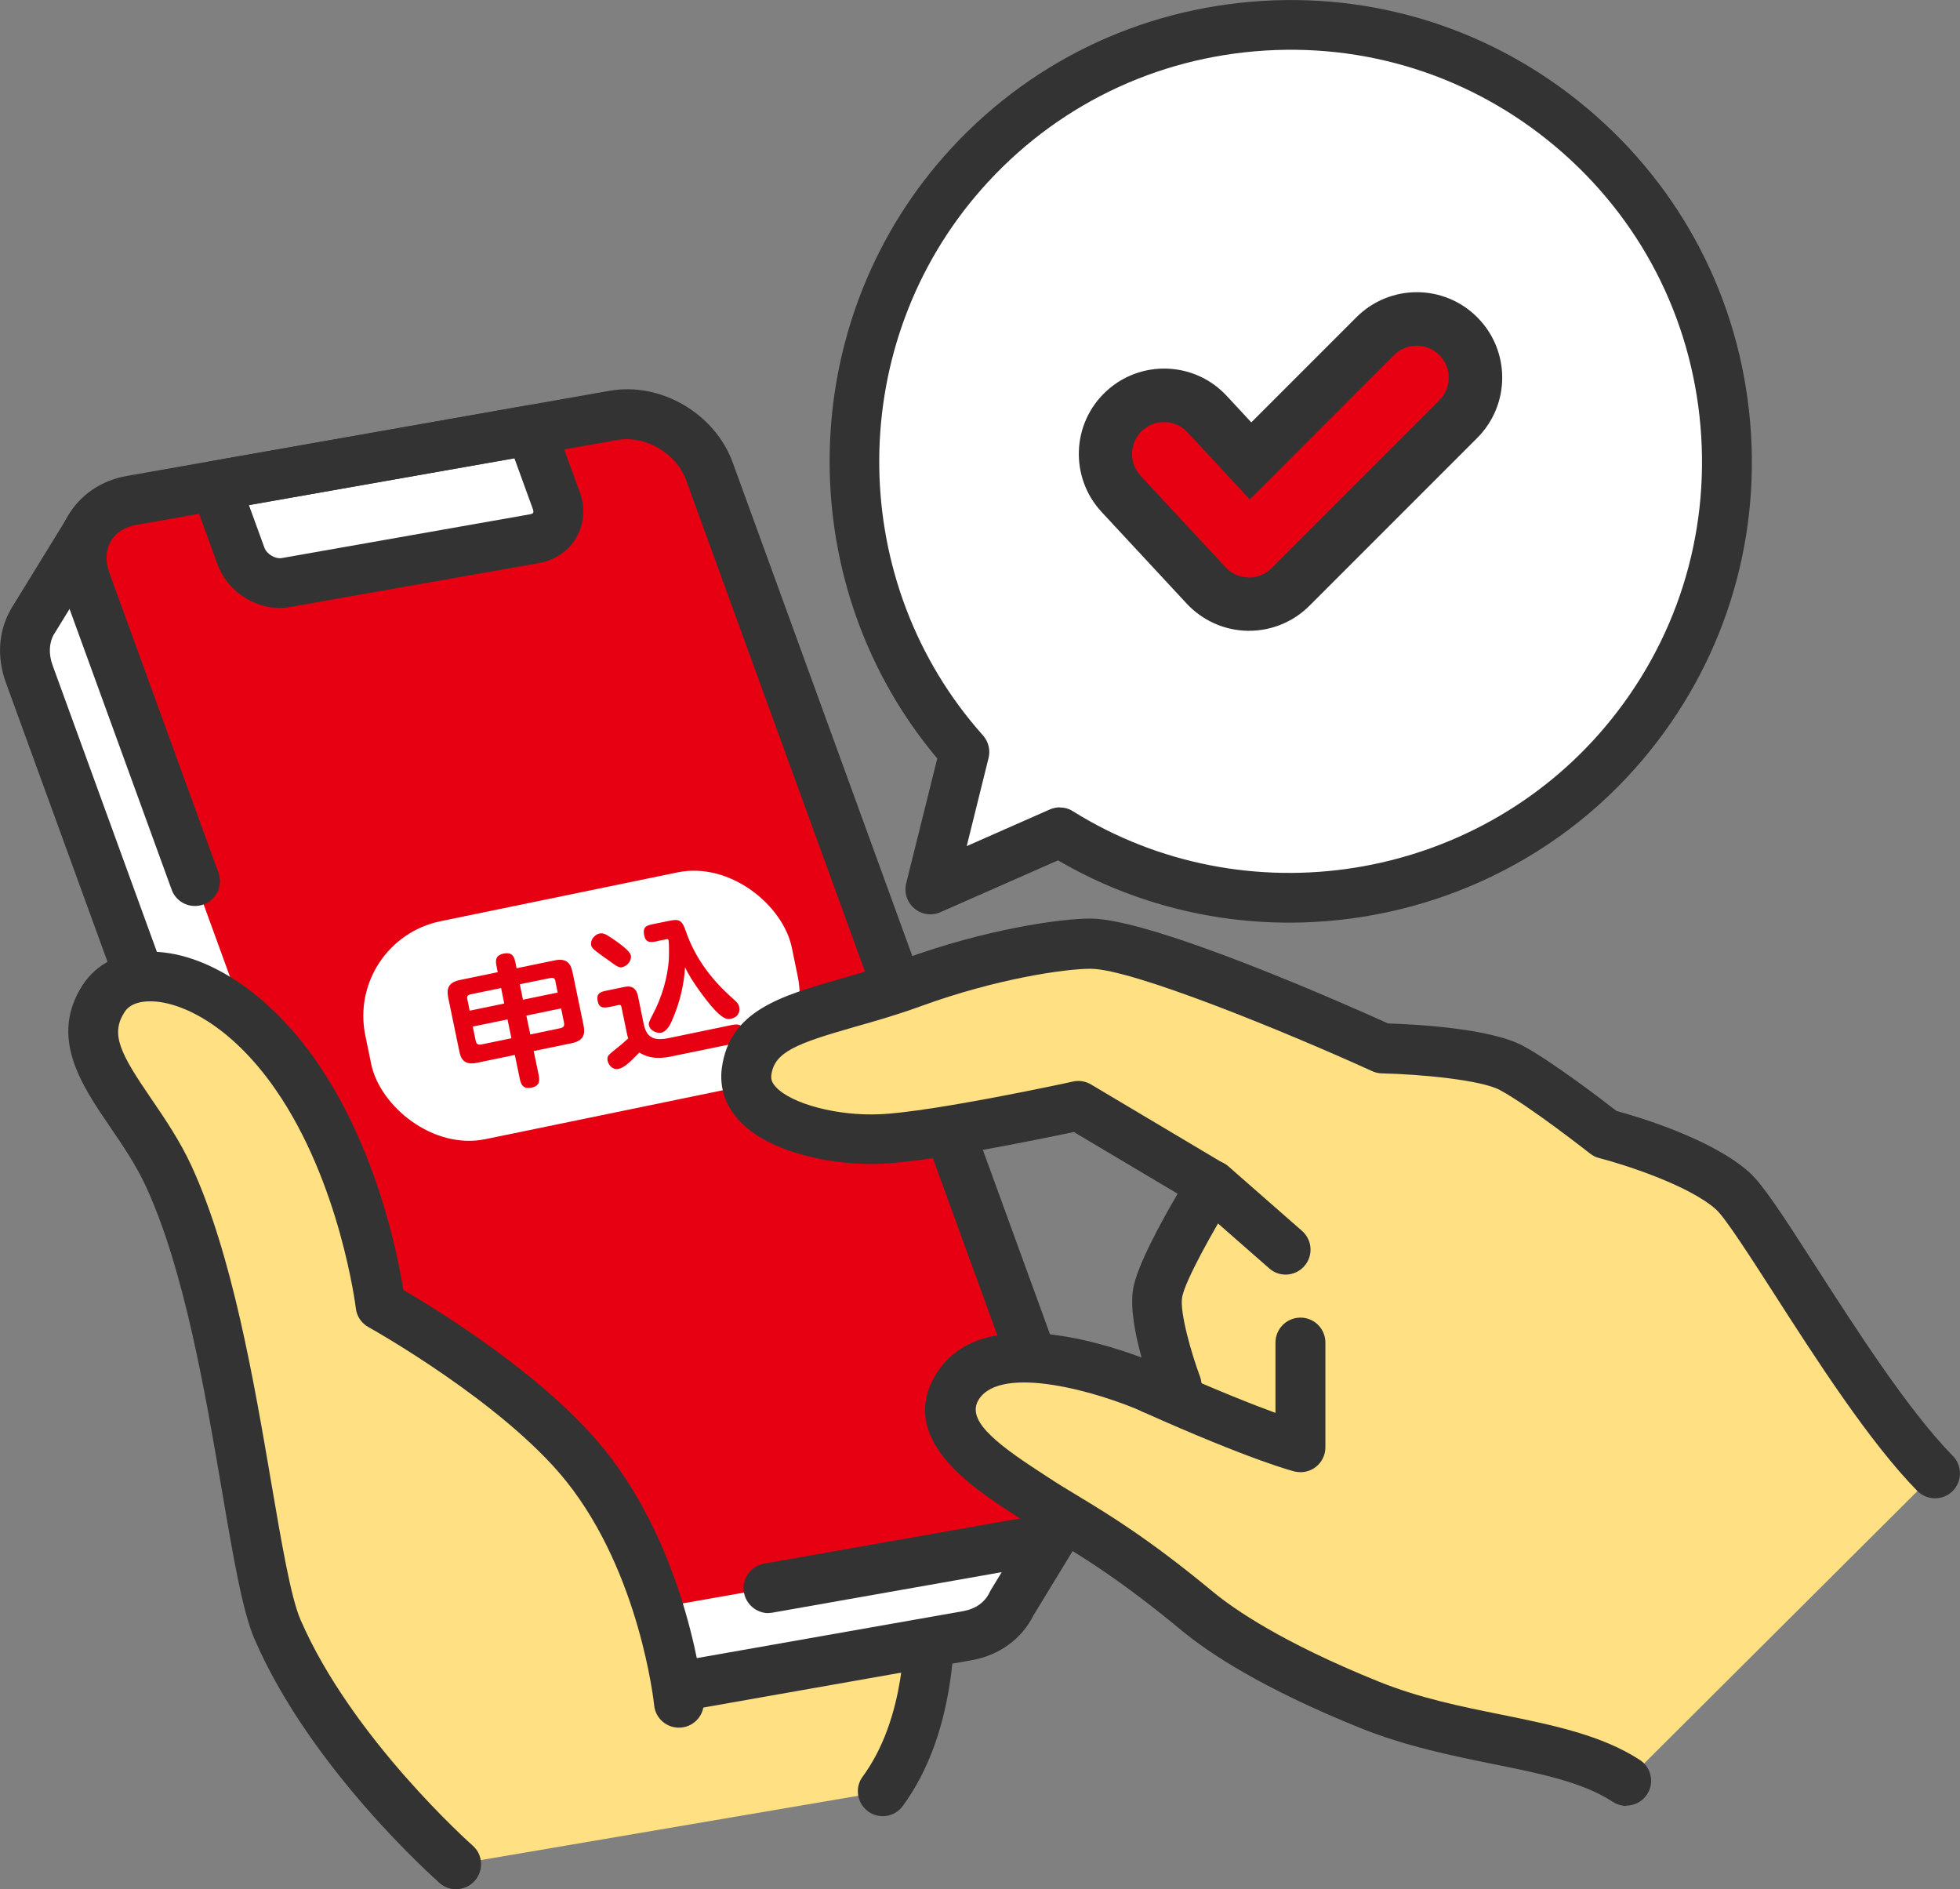
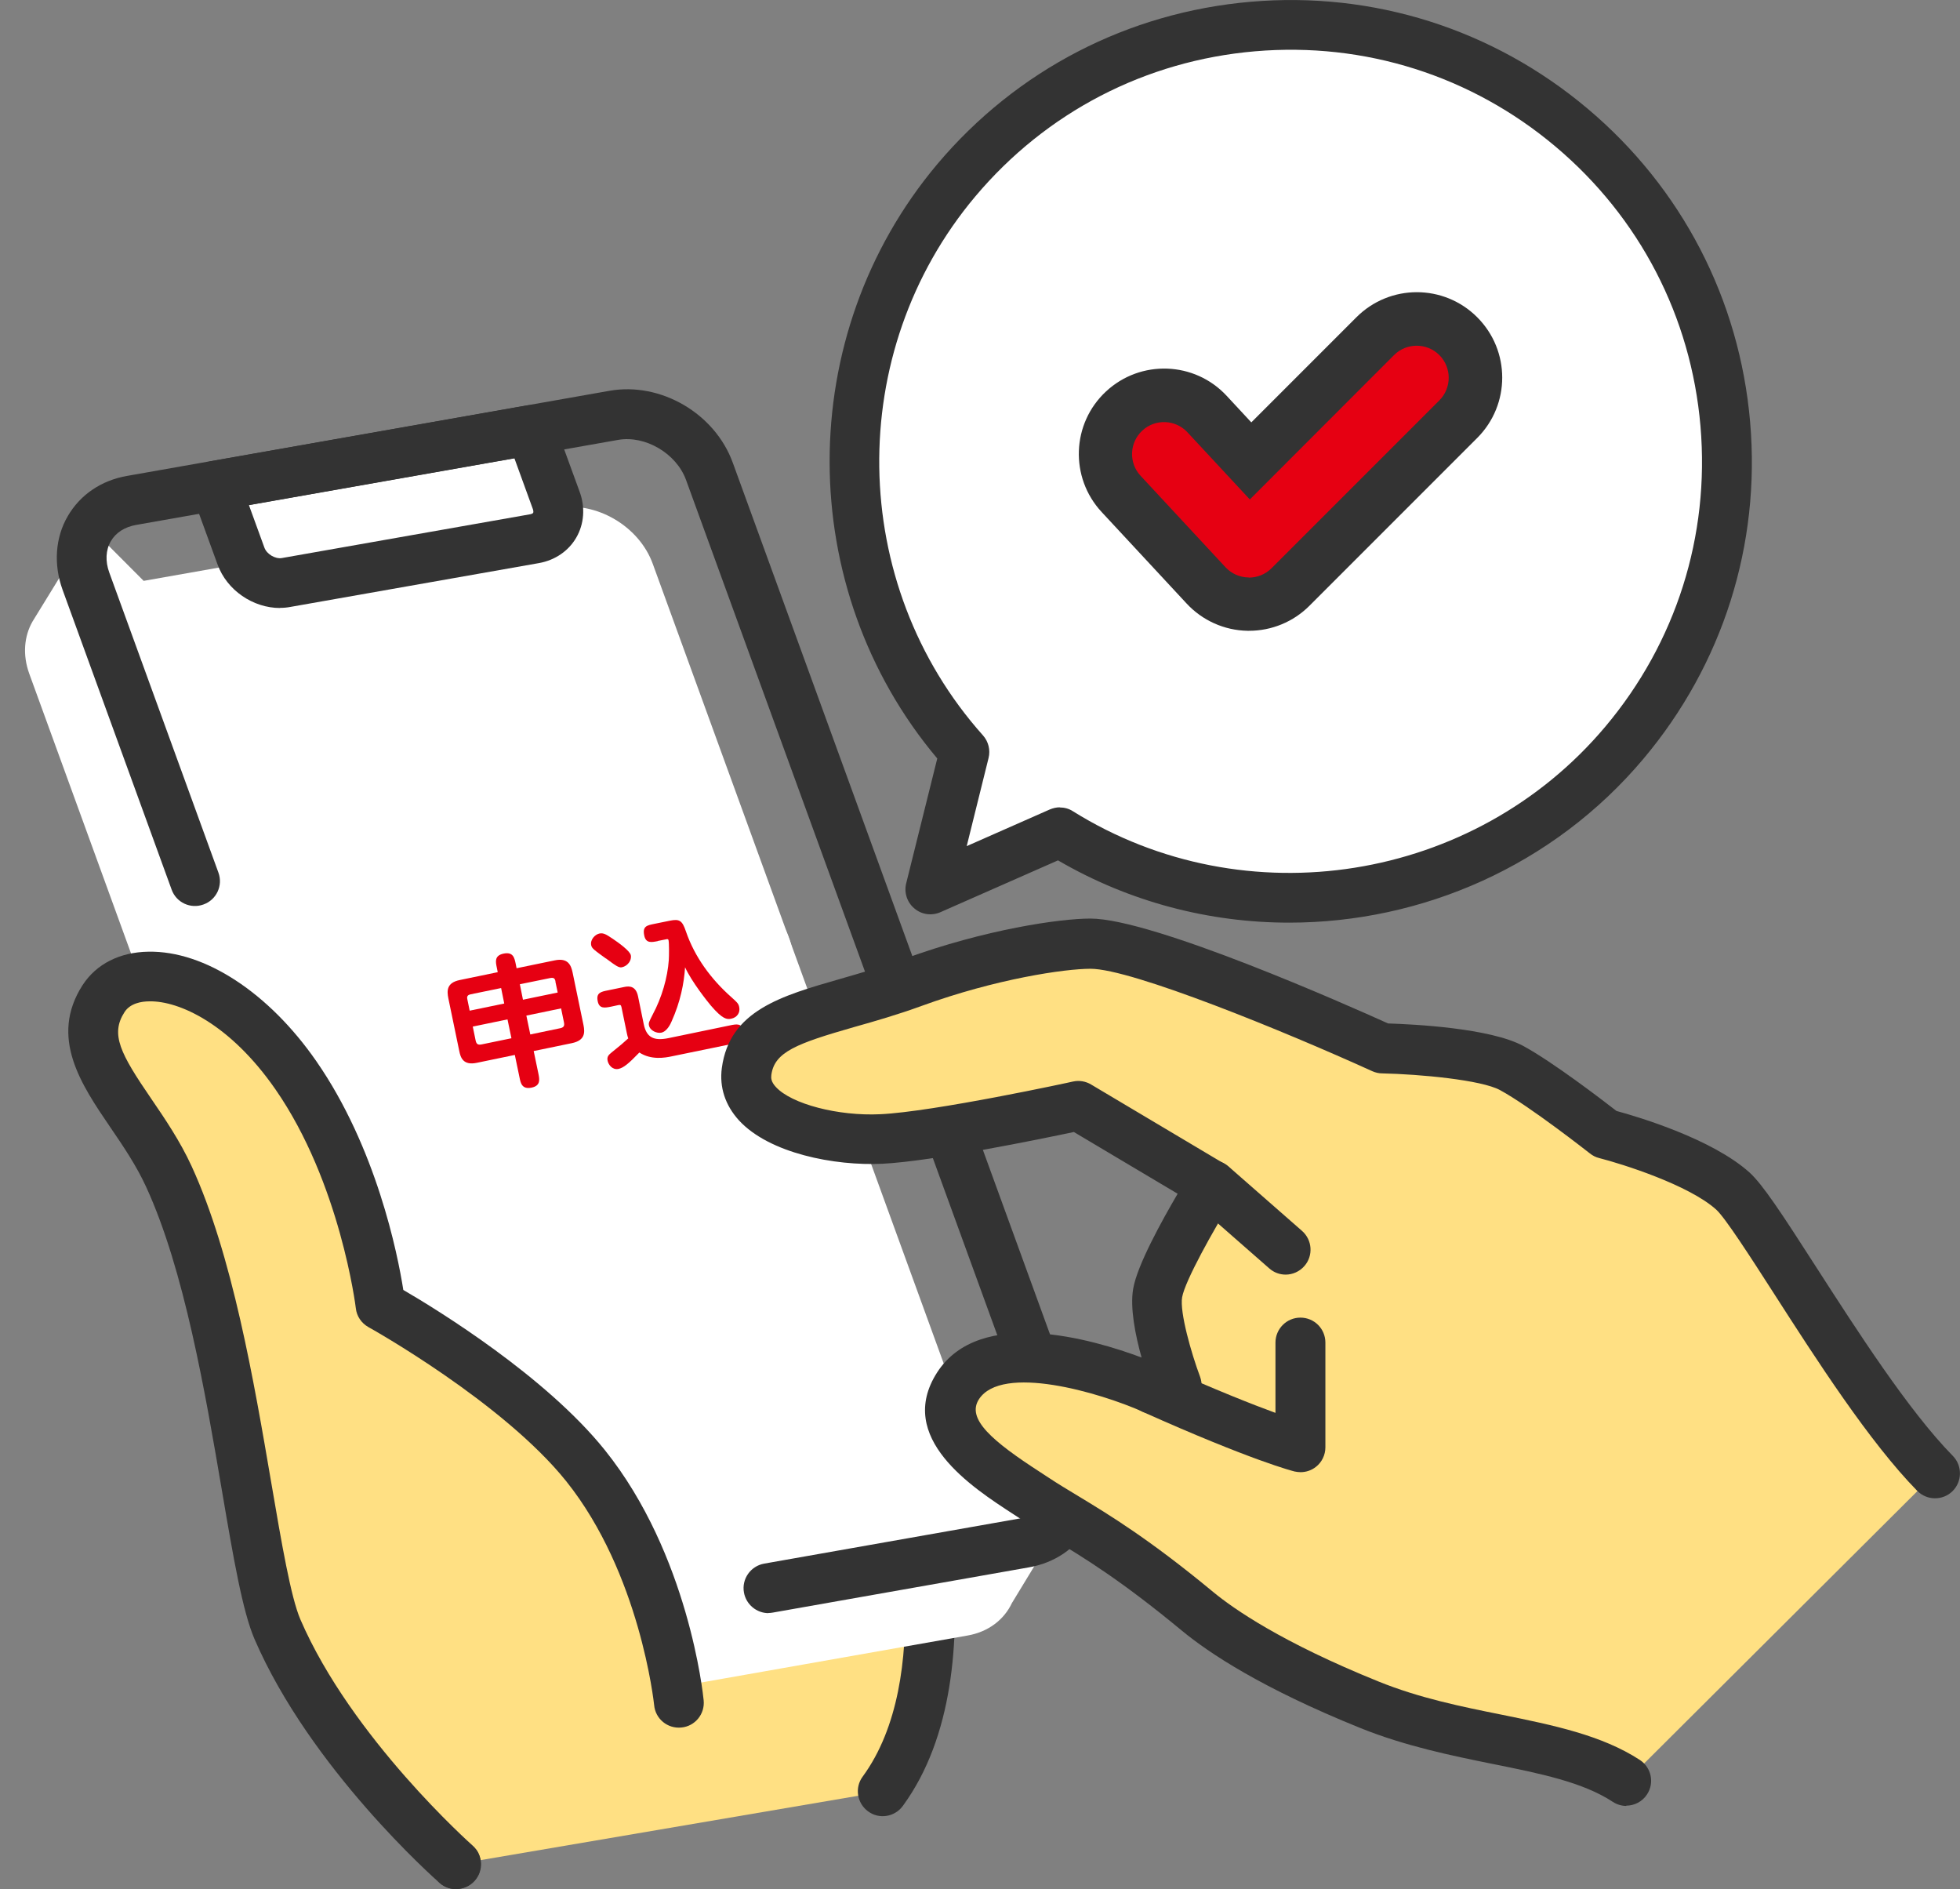
<svg xmlns="http://www.w3.org/2000/svg" id="_レイヤー_2" data-name="レイヤー 2" viewBox="0 0 144.48 139.23">
  <rect x="0" y="0" width="144.48" height="139.23" fill="#808080" stroke="none" />
  <g id="txt">
    <g>
      <g>
        <path d="M25.57,109.02l-2.79,1.98,7.02,20.52,3.82,5.88,31.46-5.36c6.99-9.56,1.31-27.73,1.31-27.73l-40.82,4.72Z" style="fill: #ffe083;" />
        <path d="M33.62,139.23c-.6,0-1.19-.29-1.54-.84l-3.82-5.88c-.08-.13-.15-.26-.2-.41l-7.02-20.52c-.26-.77.01-1.62.67-2.09l2.79-1.98c.25-.18.54-.29.85-.33l40.82-4.72c.88-.1,1.7.43,1.96,1.28.24.78,5.87,19.18-1.58,29.36-.6.82-1.75,1-2.56.4-.82-.6-1-1.75-.4-2.56,5.27-7.2,2.55-20.28,1.44-24.64l-38.79,4.49-1.29.91,6.5,19,3.69,5.68c.55.85.31,1.99-.54,2.54-.31.2-.66.3-1,.3Z" style="fill: #333;" />
      </g>
      <g>
        <path d="M78.91,111.06l-5.71-.58-25.08-68.92c-1.01-2.79-4.17-4.63-7.04-4.13l-30.49,5.38-3.93-3.94-4.26,6.93h0c-.62,1.08-.75,2.46-.24,3.86l5.99,16.46,7.8,21.44,12.78,35.12c1.01,2.79,4.17,4.63,7.04,4.13l35.55-6.27c1.55-.27,2.7-1.18,3.27-2.39h0l4.31-7.09Z" style="fill: #fff;" />
-         <path d="M34.79,128.73c-3.35,0-6.61-2.2-7.78-5.42L.43,50.3c-.67-1.85-.55-3.75.34-5.34.02-.04.04-.07.06-.11l4.26-6.93c.29-.48.79-.8,1.35-.86.56-.07,1.12.13,1.51.53l3.25,3.26,29.54-5.21c3.77-.66,7.76,1.67,9.08,5.31l24.69,67.84,4.56.46c.63.06,1.18.44,1.46,1.01.28.56.25,1.23-.07,1.77l-4.27,7.01c-.87,1.75-2.53,2.96-4.57,3.32l-35.55,6.27c-.43.08-.87.11-1.3.11ZM3.99,46.72s0,0,0,0c-.38.65-.42,1.48-.11,2.32l26.58,73.02c.71,1.95,3,3.3,5,2.95l35.55-6.27c.9-.16,1.59-.65,1.93-1.37.03-.06.06-.11.09-.17l2.8-4.6-2.81-.28c-.7-.07-1.3-.54-1.54-1.2l-25.08-68.92c-.71-1.95-3-3.3-5-2.95l-30.49,5.38c-.59.1-1.19-.09-1.62-.51l-2.29-2.29-3.01,4.9Z" style="fill: #333;" />
      </g>
-       <path d="M52.31,34.75c-1.01-2.79-4.17-4.63-7.04-4.13l-35.55,6.27c-2.87.51-4.38,3.18-3.37,5.96l8.04,22.1,5.75,15.8,12.78,35.12c1.01,2.79,4.17,4.63,7.04,4.13l35.55-6.27c2.87-.51,4.38-3.18,3.37-5.96l-26.58-73.02Z" style="fill: #e60012;" />
      <g>
        <path d="M39.41,39.71l-18.32,3.23c-1.36.24-2.85-.63-3.33-1.95l-1.89-5.18,23.24-4.1,1.89,5.18c.48,1.32-.23,2.58-1.59,2.82Z" style="fill: #fff;" />
        <path d="M20.64,44.81c-1.98,0-3.91-1.3-4.6-3.2l-1.89-5.18c-.19-.51-.14-1.08.14-1.55.27-.47.74-.8,1.27-.89l23.24-4.1c.88-.16,1.74.34,2.04,1.18l1.89,5.18c.42,1.14.33,2.37-.25,3.37-.57.99-1.57,1.67-2.75,1.88h0l-18.32,3.23c-.26.05-.51.07-.77.07ZM18.35,37.23l1.14,3.13c.17.48.8.85,1.28.77l18.32-3.23c.1-.02.18-.06.21-.1.02-.04.03-.14-.02-.28l-1.36-3.74-19.57,3.45ZM39.41,39.71h0,0Z" style="fill: #333;" />
      </g>
      <path d="M56.65,118.89c-.87,0-1.65-.63-1.81-1.52-.18-1,.49-1.95,1.49-2.13l18.86-3.33c.83-.15,1.49-.57,1.85-1.2.38-.65.42-1.48.11-2.32l-26.58-73.02c-.71-1.95-3-3.3-5-2.95l-35.55,6.27c-.83.15-1.49.57-1.85,1.2-.38.65-.42,1.48-.11,2.32l8.04,22.1c.35.95-.14,2.01-1.1,2.35-.95.35-2.01-.14-2.35-1.1l-8.04-22.1c-.67-1.85-.54-3.83.38-5.41.92-1.59,2.48-2.65,4.4-2.98l35.55-6.27c3.77-.66,7.76,1.67,9.08,5.31l26.58,73.02c.67,1.85.54,3.83-.38,5.41-.92,1.59-2.48,2.65-4.4,2.98l-18.86,3.33c-.11.02-.22.03-.32.03Z" style="fill: #333;" />
      <g>
        <path d="M28.04,96.21s-1.12-9.59-6.24-16.97c-5.31-7.65-12.14-8.77-14.16-5.65-2.68,4.14,2.31,7.69,4.81,13.11,4.77,10.37,5.97,28.66,8.01,33.37,4,9.25,13.17,17.32,13.17,17.32l16.43-11.9s-.98-10.11-6.87-17.46c-4.96-6.19-15.13-11.82-15.13-11.82Z" style="fill: #ffe083;" />
        <path d="M33.61,139.23c-.43,0-.86-.15-1.21-.46-.39-.34-9.52-8.44-13.64-17.97-.88-2.05-1.55-5.95-2.39-10.88-1.24-7.29-2.79-16.35-5.6-22.45-.73-1.59-1.71-3.03-2.66-4.42-2.11-3.1-4.5-6.6-2.02-10.45,1.01-1.55,2.73-2.43,4.86-2.46,4.14-.07,8.86,3.02,12.36,8.06,4.43,6.38,6,14.2,6.42,16.87,2.56,1.49,10.51,6.38,14.87,11.82,6.16,7.69,7.23,18,7.27,18.43.1,1.01-.64,1.91-1.65,2-1.01.1-1.91-.64-2-1.65-.02-.18-1.04-9.7-6.48-16.5-4.67-5.83-14.48-11.31-14.58-11.36-.52-.29-.87-.81-.93-1.39-.01-.09-1.14-9.24-5.93-16.14-3.36-4.84-7.11-6.52-9.28-6.48-.61,0-1.43.15-1.84.79-1.06,1.64-.31,3.06,1.97,6.39.99,1.45,2.11,3.09,2.97,4.96,3.01,6.54,4.6,15.87,5.88,23.36.77,4.51,1.44,8.41,2.14,10.05,3.78,8.75,12.61,16.59,12.7,16.67.76.67.83,1.83.16,2.59-.36.41-.87.62-1.38.62Z" style="fill: #333;" />
      </g>
      <g>
        <g>
          <path d="M115.84,9.4c-13.6-11.45-33.9-9.7-45.34,3.9-10.44,12.4-9.9,30.38.6,42.13l-2.52,10.12,9.54-4.21c13.37,8.34,31.18,5.8,41.62-6.6,11.45-13.6,9.7-33.9-3.9-45.34Z" style="fill: #fff;" />
          <path d="M95.03,68c-5.85,0-11.74-1.5-17.04-4.59l-8.67,3.82c-.64.28-1.39.18-1.92-.28-.54-.45-.77-1.17-.6-1.85l2.29-9.2c-10.55-12.53-10.61-31.18,0-43.8C74.94,5.16,83.15.91,92.2.13c9.05-.78,17.87,2.02,24.82,7.87h0c6.95,5.85,11.21,14.06,11.99,23.11.78,9.05-2.02,17.87-7.87,24.82-6.64,7.89-16.33,12.07-26.11,12.07ZM78.12,59.51c.34,0,.68.09.97.28,12.71,7.93,29.58,5.25,39.24-6.23,5.22-6.2,7.71-14.06,7.02-22.14-.69-8.08-4.49-15.4-10.69-20.62h0c-6.2-5.22-14.06-7.71-22.14-7.02-8.08.69-15.4,4.49-20.62,10.69-9.66,11.48-9.42,28.56.56,39.73.4.45.56,1.08.41,1.67l-1.61,6.49,6.12-2.7c.24-.1.49-.16.74-.16Z" style="fill: #333;" />
        </g>
        <path d="M92.07,46.49s-.08,0-.11,0c-1.71-.03-3.33-.76-4.49-2.01l-6.26-6.74c-2.37-2.55-2.22-6.53.32-8.89,2.55-2.37,6.53-2.22,8.89.32l1.82,1.96,7.75-7.75c2.46-2.46,6.44-2.46,8.9,0,2.46,2.46,2.46,6.44,0,8.9l-12.37,12.37c-1.18,1.18-2.78,1.84-4.45,1.84Z" style="fill: #333;" />
        <path d="M92.07,42.56s-.03,0-.04,0c-.64-.01-1.25-.28-1.69-.75l-6.26-6.74c-.89-.95-.83-2.45.12-3.33.95-.89,2.45-.83,3.33.12l4.6,4.95,10.63-10.64c.92-.92,2.42-.92,3.34,0,.92.92.92,2.42,0,3.34l-12.37,12.37c-.44.44-1.04.69-1.67.69Z" style="fill: #e60012;" />
      </g>
      <rect x="26.82" y="65.93" width="32.1" height="16.4" rx="7.13" ry="7.13" transform="translate(-14.08 10.17) rotate(-11.64)" style="fill: #fff;" />
      <g>
        <path d="M39.34,77.46l.35,1.68c.08.4.18.88-.51,1.02-.7.14-.8-.33-.88-.73l-.35-1.68-2.8.58c-1.01.21-1.2-.38-1.3-.89l-.8-3.86c-.11-.55-.14-1.15.84-1.35l2.8-.58-.07-.35c-.09-.42-.18-.88.51-1.02.7-.14.79.32.88.73l.07.35,2.81-.58c1-.21,1.21.38,1.32.9l.8,3.86c.12.59.1,1.14-.85,1.34l-2.81.58ZM34.61,74.49l2.56-.53-.23-1.14-2.24.46c-.19.04-.31.12-.25.37l.17.83ZM37.7,76.52l-.29-1.39-2.56.53.21,1.02c.06.28.17.35.46.29l2.18-.45ZM40.95,72.34c-.05-.25-.14-.31-.43-.25l-2.2.45.23,1.14,2.56-.53-.17-.81ZM41.36,74.32l-2.56.53.29,1.39,2.21-.46c.28-.06.32-.2.27-.44l-.21-1.02Z" style="fill: #e60012;" />
        <path d="M44.66,70.64c-.28-.2-.68-.49-.84-.63-.15-.13-.21-.21-.24-.34-.09-.44.31-.81.61-.87.31-.06.51.08.98.39.46.31,1.27.9,1.33,1.21.08.37-.23.8-.66.89-.23.05-.48-.14-1.18-.66ZM45.81,74.22c-.04-.17-.09-.17-.25-.14l-.51.11c-.45.09-.88.18-.99-.4-.13-.62.24-.7.75-.8l1.21-.25c.38-.08.85-.07,1.01.68l.42,2.05c.2.97.71,1.27,1.83,1.04l4.54-.94c.48-.1.88-.17,1,.43.15.72-.16.8-.72.91l-4.57.94c-.51.11-1.53.29-2.4-.28-.8.83-1.17,1.13-1.54,1.21-.45.09-.74-.31-.8-.6-.07-.32.1-.45.29-.61.75-.6.84-.69,1.23-1.04-.05-.13-.06-.2-.1-.37l-.4-1.94ZM48.49,69.36c-.46.09-.88.18-1-.41-.14-.68.19-.75.74-.86l1.13-.23c.73-.15.93-.02,1.2.78.65,1.9,1.86,3.53,3.35,4.85.41.37.53.47.58.73.09.42-.16.77-.59.86-.31.06-.62.06-1.5-.97-.23-.27-1.42-1.76-1.9-2.82-.08,1.19-.34,2.53-.99,3.98-.06.14-.32.75-.77.84-.3.06-.81-.13-.9-.53-.04-.2,0-.26.27-.8.68-1.26,1.1-2.74,1.19-4.02.02-.3.03-1.24-.02-1.47-.02-.09-.1-.08-.14-.07l-.65.13Z" style="fill: #e60012;" />
      </g>
      <g>
        <g>
          <path d="M127.74,87.77c-2.81-2.53-9.4-4.21-9.4-4.21,0,0-4.49-3.54-6.89-4.84-2.4-1.31-9.53-1.46-9.53-1.46,0,0-16.97-7.71-21.52-7.72-2.13,0-7.37.77-13.09,2.86-6.53,2.38-11.7,2.43-12.26,6.56-.49,3.64,5.8,5.17,9.93,4.98,4.14-.19,14.52-2.45,14.52-2.45l9.85,5.86s-3.64,5.83-4,7.95c-.36,2.12,1.41,6.81,1.41,6.81l-1.75.27s-11.29-5.03-14.38-.23c-2.24,3.49,2.77,6.4,5.67,8.3,2.89,1.9,5.87,3.26,11.99,8.32,2.12,1.75,6.03,4.2,12.66,6.88,7,2.83,14.37,2.62,18.94,5.62l22.76-22.68c-5.67-5.78-12.8-18.92-14.91-20.82Z" style="fill: #ffe083;" />
          <path d="M119.89,133.1c-.34,0-.69-.1-1-.3-2.21-1.45-5.3-2.08-8.88-2.8-3.01-.61-6.43-1.31-9.75-2.65-7.23-2.92-11.13-5.51-13.14-7.17-4.51-3.73-7.2-5.36-9.58-6.8-.78-.47-1.51-.92-2.25-1.4l-.57-.37c-3.05-1.98-8.73-5.65-5.64-10.46,3.14-4.88,11.46-2.45,15.07-1.1-.46-1.65-.86-3.66-.62-5.06.29-1.72,2.09-4.98,3.28-7.01l-7.65-4.55c-2.45.52-10.46,2.16-14.11,2.34-3.53.17-8.35-.77-10.58-3.2-1.01-1.11-1.45-2.44-1.26-3.86.57-4.23,4.36-5.31,8.75-6.57,1.42-.41,3.04-.87,4.7-1.47,5.98-2.18,11.48-2.97,13.72-2.97h0c4.59,0,19.05,6.42,21.94,7.73,1.85.06,7.53.33,9.99,1.67,2.16,1.18,5.77,3.94,6.85,4.78,1.59.43,7.04,2.05,9.8,4.53.98.89,2.35,2.98,4.87,6.9,3.06,4.75,6.86,10.67,10.12,13.99.71.72.7,1.89-.02,2.6-.72.71-1.89.7-2.6-.02-3.52-3.59-7.44-9.68-10.58-14.57-1.76-2.74-3.58-5.56-4.24-6.16-2.02-1.82-6.91-3.36-8.63-3.8-.25-.06-.48-.18-.68-.34-.04-.03-4.4-3.46-6.63-4.67-1.38-.75-5.91-1.17-8.69-1.23-.25,0-.49-.06-.72-.16-6.42-2.92-17.74-7.55-20.77-7.55h0c-1.9,0-6.97.74-12.46,2.74-1.78.65-3.46,1.13-4.95,1.55-4.26,1.22-5.89,1.84-6.12,3.53-.03.24-.02.51.33.89,1.15,1.26,4.6,2.16,7.7,2.01,3.94-.18,14.11-2.38,14.21-2.41.45-.1.93-.02,1.33.22l9.85,5.86c.42.25.73.66.84,1.14.12.48.03.99-.23,1.4-1.43,2.3-3.54,6.07-3.75,7.28-.19,1.1.68,4.14,1.32,5.85.19.52.15,1.09-.13,1.57-.28.48-.76.8-1.3.89l-1.75.27c-.35.05-.71,0-1.03-.14-3.22-1.43-10.4-3.53-12.09-.92-.93,1.44.96,3.07,4.55,5.39l.58.38c.68.45,1.39.88,2.14,1.33,2.36,1.43,5.3,3.21,10.01,7.11,1.48,1.22,5.02,3.7,12.18,6.59,3.01,1.22,6.11,1.85,9.1,2.45,3.78.77,7.35,1.5,10.16,3.33.85.56,1.09,1.69.53,2.54-.35.54-.94.83-1.54.83Z" style="fill: #333;" />
        </g>
        <path d="M95.87,108.5c-.15,0-.29-.02-.44-.05-.12-.03-3.11-.78-11.18-4.39-.93-.41-1.34-1.5-.93-2.42.41-.93,1.5-1.34,2.42-.93,3.94,1.76,6.61,2.81,8.28,3.42v-5.18c0-1.01.82-1.84,1.84-1.84s1.84.82,1.84,1.84v7.72c0,.56-.26,1.1-.7,1.44-.33.26-.73.39-1.13.39Z" style="fill: #333;" />
        <path d="M94.77,93.94c-.43,0-.86-.15-1.21-.46l-5.42-4.75c-.76-.67-.84-1.83-.17-2.59.67-.76,1.83-.84,2.59-.17l5.42,4.75c.76.67.84,1.83.17,2.59-.36.41-.87.63-1.38.63Z" style="fill: #333;" />
      </g>
    </g>
  </g>
</svg>